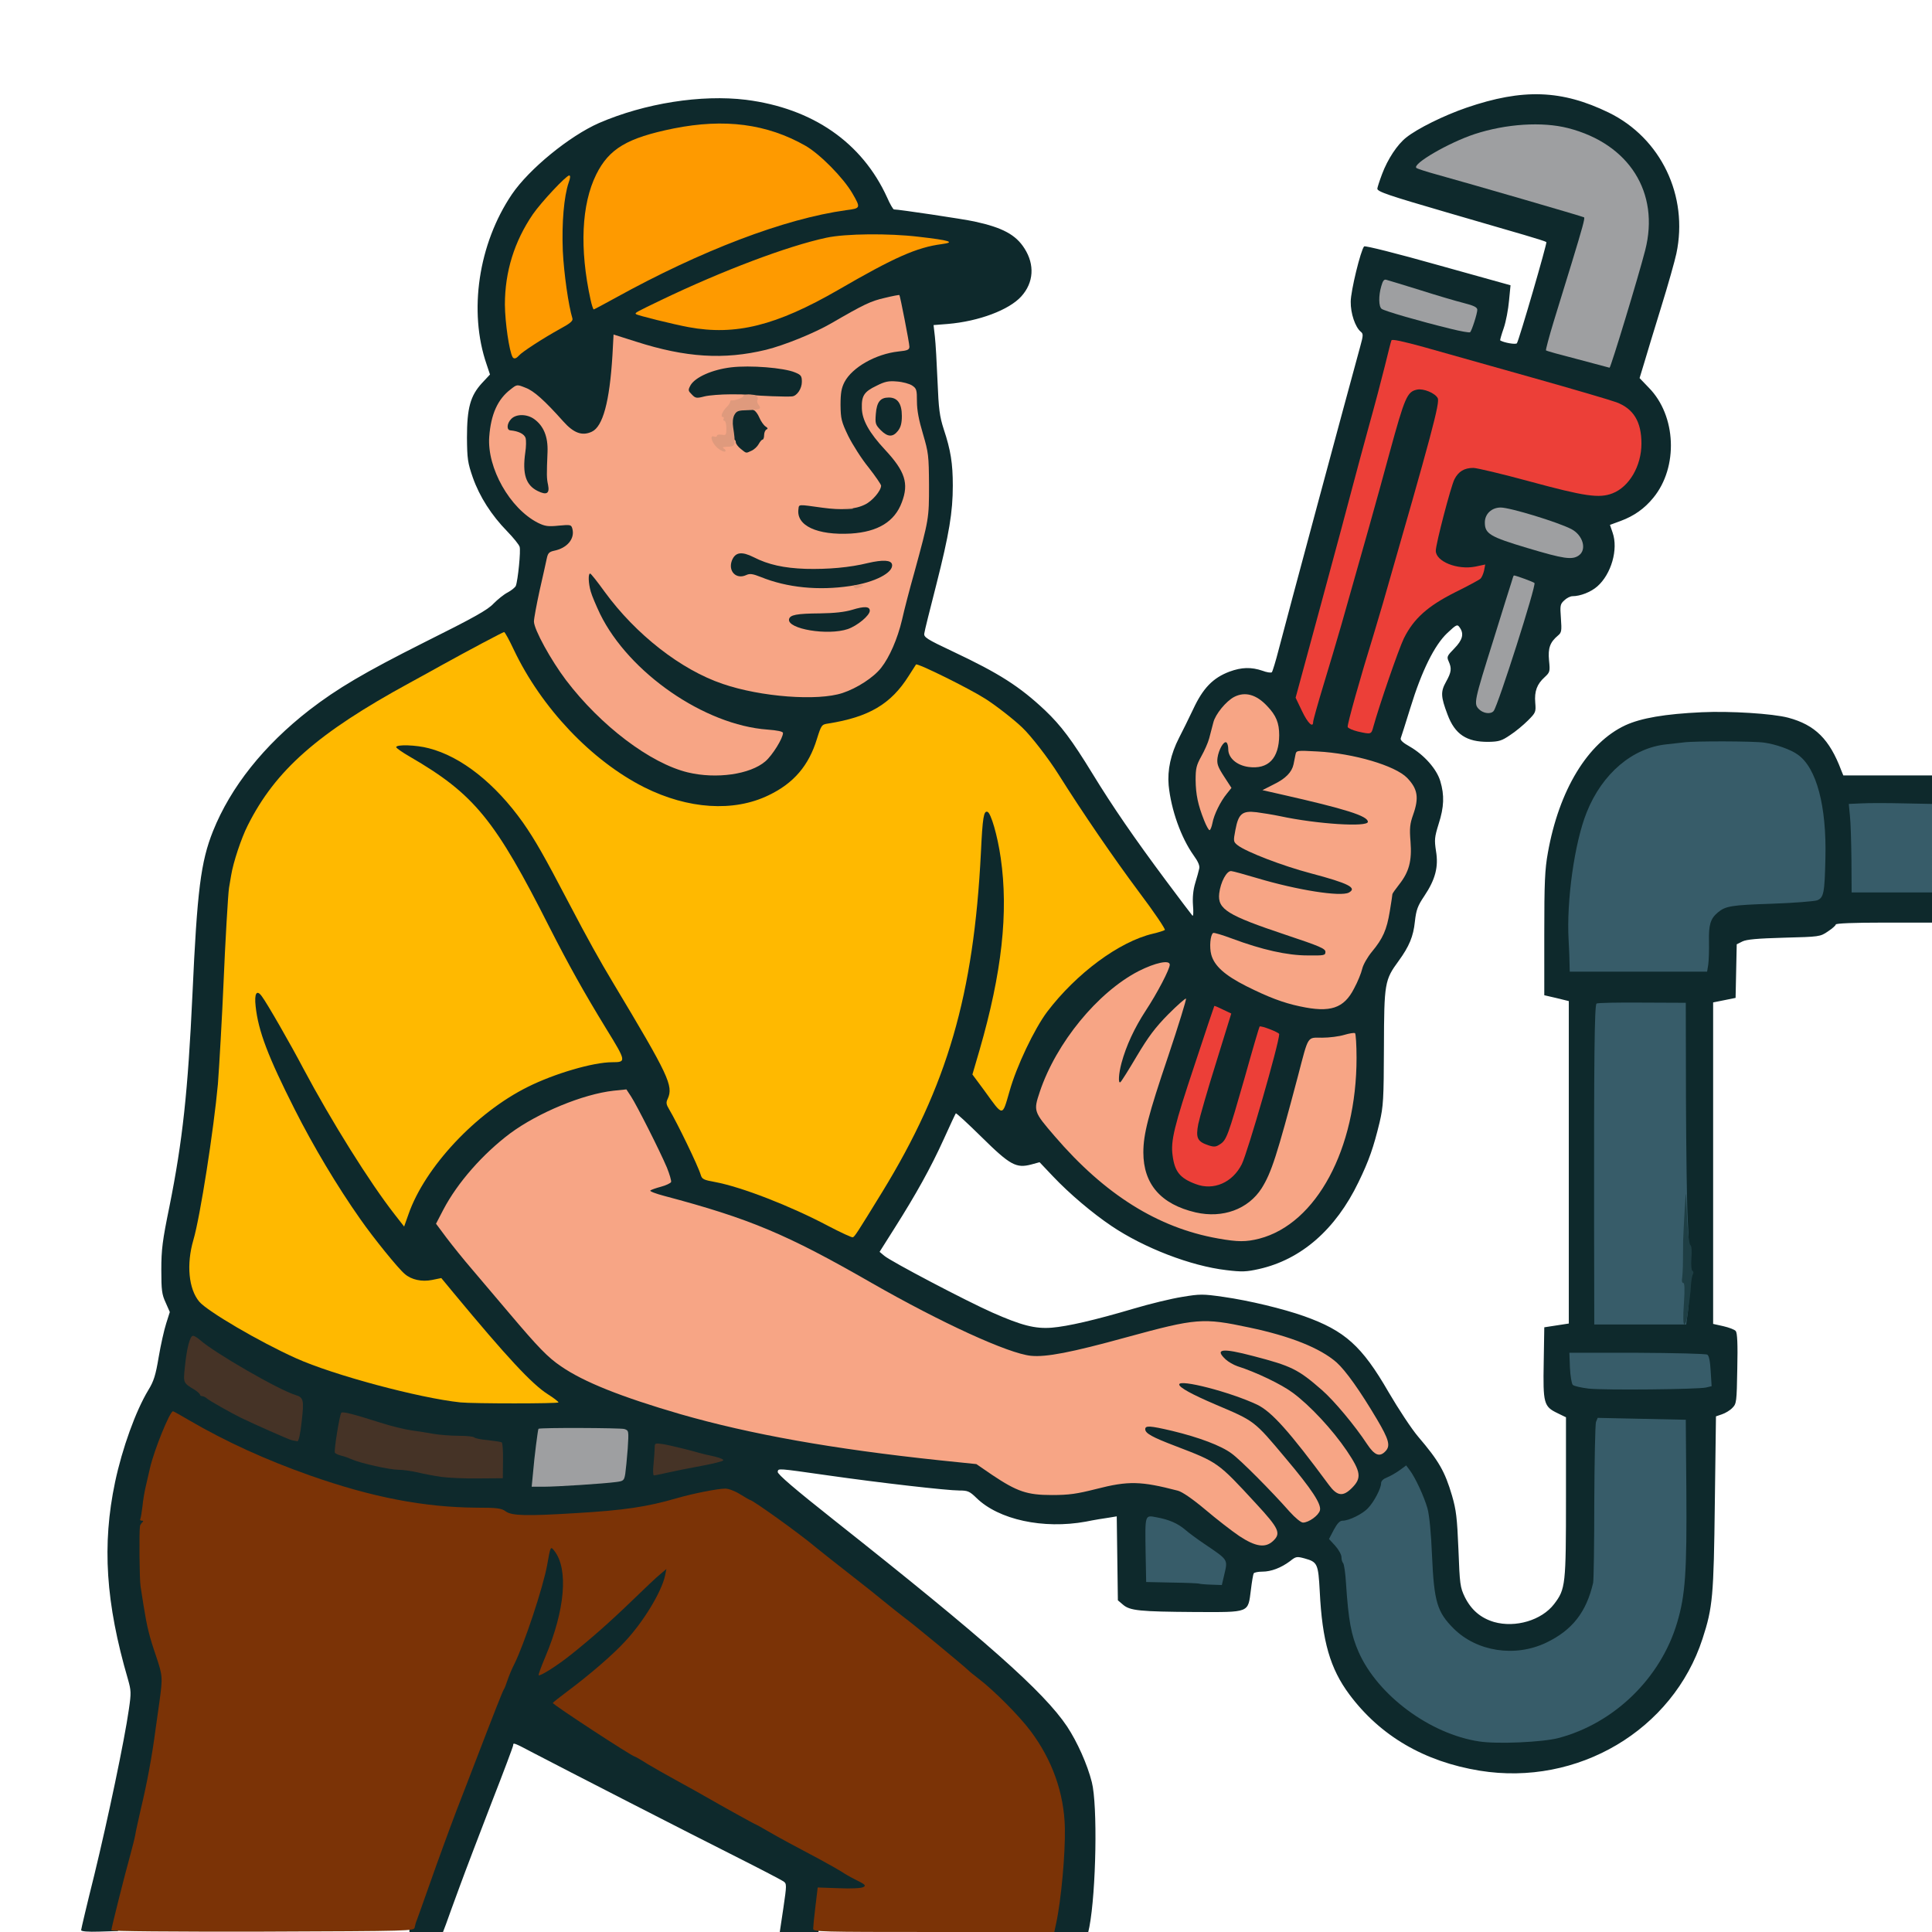
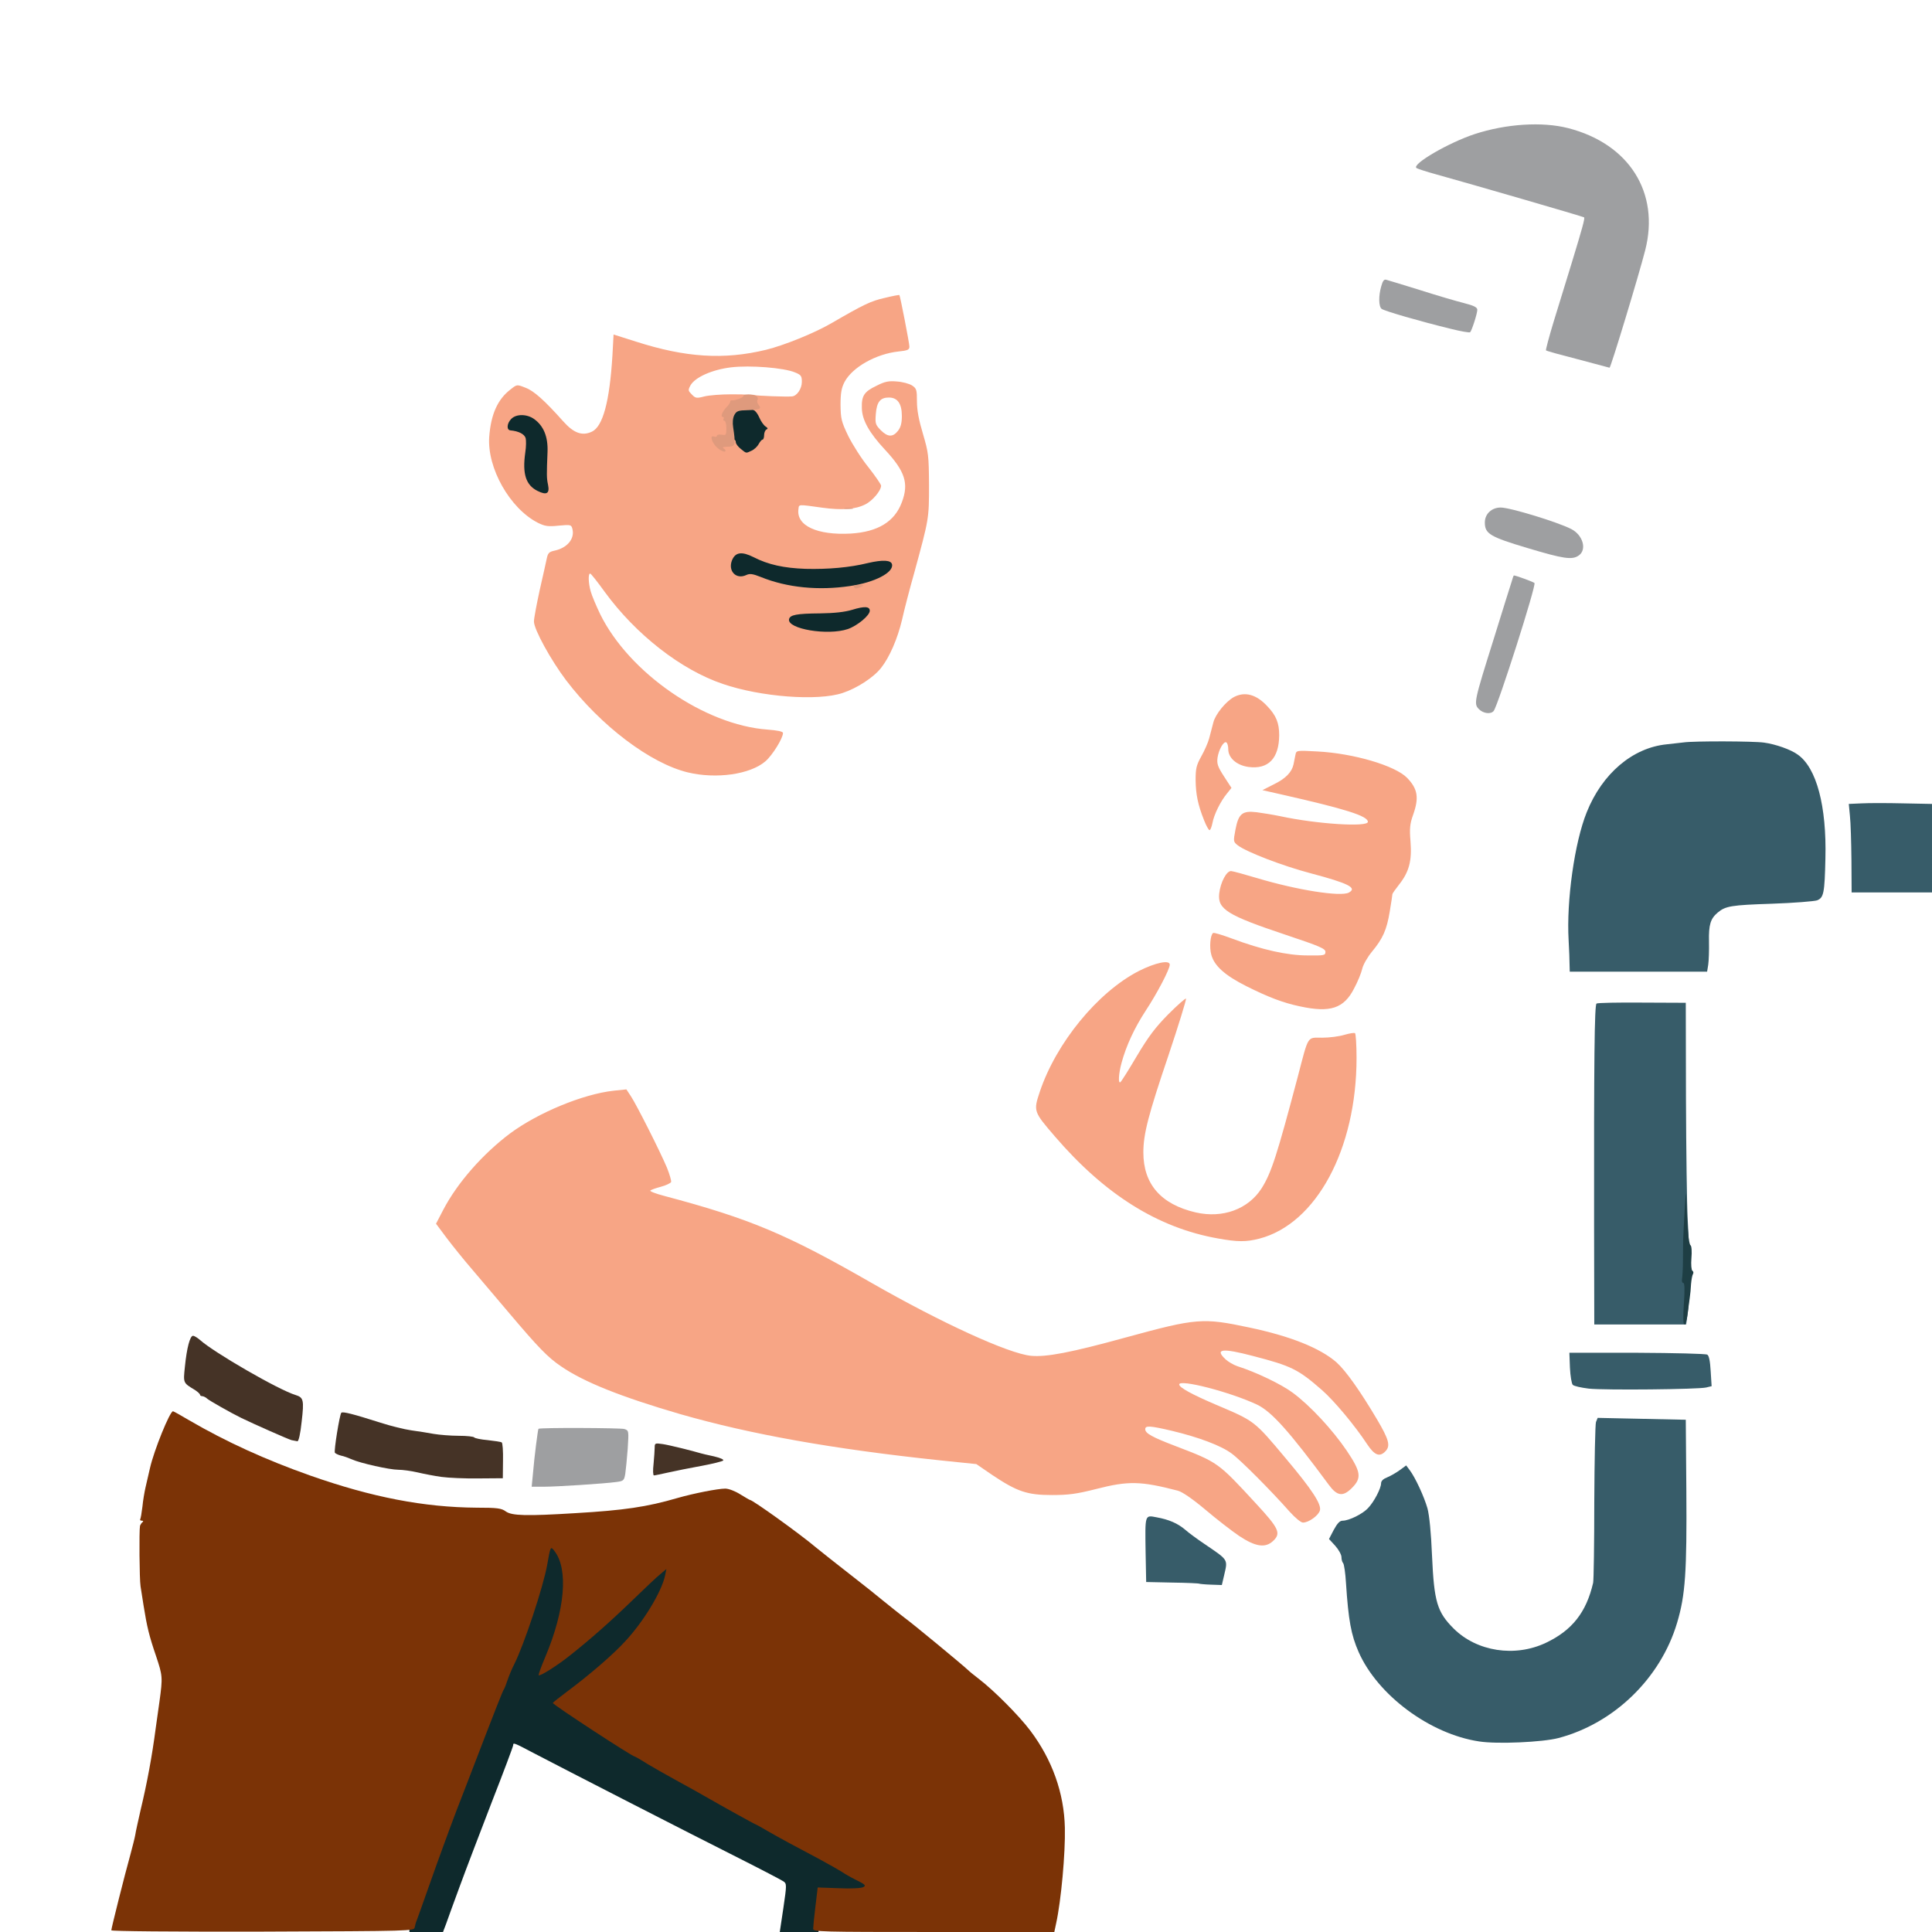
<svg xmlns="http://www.w3.org/2000/svg" version="1.0" viewBox="0 0 1024 1024">
  <g fill="#0e292c">
-     <path d="M43 1023c0-.5 3.1-13.7 7-29.3 7.2-29.6 16-71.4 18.3-87.7 1.3-8.8 1.2-10-.5-16C56 849.6 54 818.7 61 785.5c3.8-17.9 10.9-37.6 17.6-48.7 2.9-4.7 3.9-7.9 5.5-17.5 1.1-6.5 2.9-14.5 4-17.9l1.9-6-2.2-5c-2-4.3-2.3-6.5-2.3-17.4 0-10.7.6-15.5 4.3-33.5 7-34.9 9.8-61 12.2-112.5 2.5-55.1 4.4-70.2 10.9-86.5 9.4-23.4 26.9-45.4 51.1-64.2 14.8-11.4 29-19.8 60.6-35.7 26.5-13.2 34-17.4 37-20.7 2.2-2.2 5.5-4.9 7.5-5.9 2-1.1 3.9-2.6 4.3-3.5 1.1-2.9 2.7-18.7 2-20.7-.3-1.1-3.3-4.8-6.6-8.2-8.3-8.5-14.6-18.3-18.2-28.5-2.7-7.8-3-9.8-3.1-21.1 0-15.8 1.8-22.2 7.9-28.9l4.3-4.6-1.8-5.4c-9.7-28.1-4.3-63.9 13.4-90.1 9.1-13.4 30.5-30.9 46.2-37.8 24.3-10.5 54.2-15.2 77.9-12.3 35.3 4.5 61.5 22.6 74.8 51.8 1.5 3.5 3.2 6.3 3.6 6.3 2.6 0 36.8 5.1 42.7 6.4 14.8 3.2 21.9 7 26.5 14.3 5.5 8.6 4.9 18.1-1.7 25.4-6.5 7.2-22.5 13.2-38.9 14.6l-7.6.6.7 6.1c.4 3.4 1 14 1.4 23.6.6 14.9 1.1 18.7 3.3 25.5 3.7 11.1 4.8 18.2 4.8 29.9 0 14-1.9 25.5-8.8 52.7-3.3 12.9-6.2 24.4-6.3 25.6-.4 2 1.3 3.1 15.1 9.6 24.6 11.6 35.4 18.5 48.9 31.2 8.5 8.1 14.2 15.7 25.1 33.5 10.7 17.5 22.2 34.2 38.8 56.5 7.4 9.9 13.8 18.4 14.2 18.8.5.5.6-2 .3-5.5-.3-4.1.1-8.2 1.2-11.8.9-3 1.9-6.5 2.1-7.6.4-1.5-.6-3.8-3-7.1-6.6-9.3-11.9-24-13.2-37.1-.7-8.1 1.1-16.5 5.5-25.1 1.6-3.1 5-9.9 7.5-15.2 5.2-11.2 10.5-16.6 19.2-19.9 6.5-2.4 11.6-2.5 17.5-.5 2.3.9 4.6 1.2 5 .8.4-.5 2.1-6 3.7-12.3 3.6-14 36.5-136.2 43.1-160.2 1.7-6.1 1.7-6.9.3-8-2.9-2.4-5.4-9.7-5.3-15.9 0-5.7 5.3-27.3 7.1-29.3.5-.5 17.6 3.8 39.2 9.9l38.4 10.7-.8 8.2c-.4 4.5-1.6 11-2.8 14.5-1.2 3.4-2 6.3-1.9 6.5 1.8 1.2 8.4 2.4 8.9 1.5 1.2-1.9 16.1-53.1 15.6-53.6-.3-.3-5.6-2-11.8-3.8-6.2-1.8-24.6-7.2-40.9-11.9-30.9-9-36.9-11-36.9-12.6 0-.5 1.1-4 2.5-7.7 3-8 8.1-15.7 12.8-19.4 6-4.8 20-11.7 31.9-15.8 30-10.3 50.6-9.5 75.5 2.6 27.6 13.5 42.3 44.1 35.8 74.7-.8 3.8-4.4 16.6-8.1 28.5-3.7 11.9-7.7 25.2-9 29.6l-2.4 7.9 4.9 5.1c14.6 14.8 15.7 42.1 2.4 58.3-4.7 5.8-10.3 9.7-17.3 12.3l-5.7 2.1 1.4 4.1c3.1 8.8-.7 22-8.1 28.5-3.4 3-9 5.2-13.2 5.2-1.1 0-3.1 1-4.3 2.2-2.2 2-2.3 2.7-1.8 9.5.5 6.7.3 7.6-1.5 9.1-4.3 3.6-5.4 6.7-4.8 13.2.6 5.9.5 6.3-2.3 8.9-4.1 3.7-5.5 7.5-5 13.5.4 5 .3 5.3-3.9 9.5-2.4 2.4-6.6 5.9-9.4 7.7-4.4 3-5.9 3.5-11.5 3.6-11.6.1-17.8-4-21.7-14.5-3.6-9.5-3.7-12.1-.8-17.3 2.9-5.2 3.1-7.1 1.4-10.9-1.1-2.4-.8-2.9 3-6.8 4.4-4.5 5.3-7.8 2.8-11.2-1.2-1.7-1.6-1.6-6.5 3-6.8 6.4-13.6 20.1-19.6 39.7-2.5 8.1-4.8 15.3-5.1 16.1-.3 1 1.2 2.4 4.8 4.4 7.6 4.4 14.3 11.9 16.2 18.4 2.2 7.4 2 13.6-.9 22.6-2.2 7.1-2.3 8.4-1.4 14.4 1.4 8.3-.3 15-6.2 23.8-3.5 5.2-4.3 7.3-5 13.6-.8 7.8-3 13.1-8.6 20.8-7.4 10.1-7.7 11.6-7.8 45.7-.1 27.7-.3 31.3-2.3 39.9-3.2 13.2-5.6 20.2-11.2 31.7-12.1 25.1-30.4 41-52.7 46-6.7 1.5-9.1 1.6-17.3.6-18.9-2.2-43.7-11.8-60.9-23.4-10.1-6.8-22.3-17.1-31-26.3L551 616l-4.4 1.2c-8 2.1-11.2.4-26.3-14.5-7.3-7.2-13.5-12.9-13.7-12.6-.2.2-3.1 6.4-6.4 13.7-6.9 15.2-14.7 29.2-26.1 47.2l-7.9 12.5 2.5 2.1c3.5 3 43.7 24.1 57.3 30.1 15.4 6.8 22.6 8.7 31.5 8 8.4-.7 22.8-4 43.4-10.1 8.4-2.5 19.9-5.3 25.6-6.2 9.6-1.6 11-1.6 22.1 0 13.4 1.9 31.6 6.3 42.6 10.2 21.6 7.7 30.6 15.7 44.8 40.3 5.2 8.9 12.2 19.5 15.6 23.5 11 12.9 14.2 18.4 18 31.3 2.2 7.6 2.7 11.6 3.4 28.5.7 18.6.9 20.1 3.4 25.3 3.4 6.8 8.4 11.1 15.5 13.2 11.3 3.2 25.2-.9 31.8-9.5 6.1-8 6.3-10 6.3-56.8v-42.2l-4.5-2.2c-7.3-3.5-7.7-5.2-7.3-26.9l.3-18.6 6.5-1 6.5-1V530.6L825 529l-6.5-1.5V495c0-27.2.3-34.2 1.9-43 5.9-33.2 21.1-58.3 41.1-67.6 8.3-3.8 20.9-6 40.5-6.9 14.9-.7 37.5.7 45.8 2.9 14.2 3.8 21.9 11.4 28.1 27.9l1.1 2.7h47v18h-40.3l.6 13.7c.4 7.5.7 16.7.7 20.5v6.8h39v19h-25.5c-16.1 0-25.5.4-25.5 1 0 .5-1.9 2.2-4.2 3.7-4.1 2.8-4.5 2.8-23.2 3.3-14.1.4-19.9.9-22.1 2l-3 1.5-.3 14.2-.3 14.2-5.9 1.2-6 1.2v170.4l5.4 1.2c3 .7 6 1.8 6.6 2.6.8 1 1.1 6.9.8 19.9-.3 17.7-.4 18.6-2.6 20.8-1.2 1.3-3.7 2.8-5.5 3.4l-3.2 1.1-.6 45.9c-.6 49.5-1.1 55.3-6.5 71.9-15.7 48.5-66.2 78.4-118.1 70-29.4-4.8-52.7-18.4-69.1-40.4-10.2-13.7-14.4-28.2-15.7-54.6-.8-14.7-1.2-15.6-8-17.5-4.1-1.1-4.6-1.1-7.7 1.4-4.8 3.6-10.1 5.6-14.7 5.6-2.2 0-4.2.4-4.6.9-.3.5-1 4.5-1.5 8.8-1.6 12.3-.3 11.8-29.6 11.7-29.4-.2-34.5-.7-38.2-3.9l-2.7-2.3-.3-22.2-.3-22.3-4.2.7c-2.3.3-7.8 1.2-12.2 2.1-22.5 4.1-46.2-1-58-12.6-3.6-3.5-4.6-3.9-9-3.9-6.5 0-42.4-4.1-69.6-8-27.5-3.9-26.3-3.8-26.7-1.9-.2 1.2 8.9 9 30 25.7 80.1 63.4 111 90.8 123.4 109.3 5.4 8.2 10.7 20 13.1 29.5 3.1 12.1 2.3 57.8-1.3 76.7l-.6 2.7h-21.1l.7-4.2c7-44.9 6.2-63.5-3.4-83.5-6.7-13.9-22.3-32.1-37-43.3-2.5-1.9-5.2-4.1-6-4.9-2.6-2.5-29.3-24.6-33.5-27.6-2.2-1.7-7-5.5-10.7-8.5-3.6-3-11-8.9-16.3-13-9.9-7.7-16.4-12.9-20-15.8-2.4-2.1-12-9.3-19.5-14.9-5.1-3.8-13.2-9.2-15.5-10.3-.5-.3-3.1-1.7-5.6-3.3l-4.6-2.7-9.4 2c-5.2 1.1-12.8 2.9-16.9 4-18.1 4.9-48.3 8-78.9 8-9.8 0-11.7-.3-14.2-2.1-1.6-1.1-3.3-1.8-3.7-1.5-1.9 1.1-36.5-1.5-49.4-3.8-36.2-6.5-81.7-23.3-111.8-41.3-3-1.8-6-3.3-6.5-3.3-.6 0-1.7 1.5-2.5 3.3-4.3 9.7-7.1 17.4-8.4 23.5-.8 3.7-2 8.6-2.5 10.9-2.5 10.1-3.3 44.8-1.3 55.8 2.6 13.7 3.4 17.1 6.9 27.4 3.4 9.8 3.5 10.8 2.9 19.1-1.3 17.1-5.8 45.7-10.2 64.5-1.4 6-2.9 13-3.4 15.5-.4 2.5-1.8 8.1-3 12.5-1.3 4.4-3.9 14.5-5.9 22.5l-3.6 14.5-9.8.3c-6.1.2-9.7-.1-9.7-.8zm780-104.8c29.4-7.7 54.2-31.8 62.9-61.1 4.3-14.5 5.2-27.1 4.9-67.1l-.3-34.5-20.7-.3c-11.5-.1-20.9-.1-21 0-.1.2-.4 20.3-.8 44.8-.6 41.7-.8 44.8-2.7 49.6-4.6 11.5-11.5 18.7-23.1 24.2-6.7 3.2-8.5 3.6-17.9 4-16.9.8-27.8-2.7-36.8-11.6-8.8-8.8-10.4-14.1-11.5-38.7-.5-12.1-1.4-21.2-2.4-25-1.6-5.7-7.2-18.1-8.6-19-.4-.2-2.8.6-5.3 1.7-3.1 1.5-4.7 2.8-4.7 4 0 2.7-3.7 9.8-6.9 13.1-2.9 3.1-10.1 6.7-13.6 6.7-1.6 0-2.6.9-3.5 3-1.1 2.6-.9 3.2.9 5.6 1.2 1.5 2.1 3.6 2.1 4.8 0 1.2.4 2.6.9 3.1.5.6 1.4 7.7 2 15.9 1.2 15.7 2.7 23.1 6.2 31.2 10.1 22.9 37.8 43.5 63.9 47.4 8.7 1.4 27.6.4 36-1.8zm-177.6-84.8c.9-4.4.4-5-9.3-11.6-4.2-2.8-9.3-6.6-11.4-8.3-3.5-3-12.4-6.8-13.8-5.9-.4.2-.7 6.5-.6 13.9V835l5.6.1c4.8.1 21.9 1.2 27.2 1.7 1.2.1 1.9-.9 2.3-3.4zm26-19.3c1.3-1.4 1.5-2.4.9-3.6-.5-.9-7.3-8.3-15.1-16.4-15.5-16.3-16.1-16.7-37-24.6-15.4-5.9-16.2-6.5-16.2-12V753h5c11.5 0 38.6 8.3 46.8 14.4 5.1 3.7 24.4 23.2 30.6 30.9 2.1 2.6 4.2 4.7 4.6 4.7.4 0 1.8-.8 3.1-1.9l2.3-1.8-4.8-6.8c-5.2-7.2-19.2-24.2-26-31.3-4.5-4.8-8.5-7.1-24.4-13.8-5.9-2.5-12.6-5.7-14.9-7-4-2.3-4.3-2.8-4.3-6.6v-4.1l8.8.6c14.2.9 38.8 9.7 46.4 16.5 4.4 3.9 20.3 23.6 27.4 33.7 2.5 3.5 5 6.8 5.6 7.1.6.4 2.4-.7 4-2.5 3.3-3.7 3.4-3.5-5.1-15.6-7-10.1-18.5-22.1-27-28.4-5.9-4.4-19.6-10.9-29.3-14-5.8-1.9-8.8-5.3-8.8-10 0-3.8.2-4 3.7-4.7 4.3-.8 25.1 4 36.3 8.3 13.3 5.2 27.8 18.8 42 39.3 7 10.2 7.6 6.8.9-4.6-9-15.2-16.6-25.9-21.5-30.3-8.7-7.6-24.6-14-46.2-18.5-23-4.7-22.6-4.8-59.3 5.3-44.5 12.1-53.8 12.7-73.9 4.6-16.6-6.6-44.5-20.6-67-33.5-45.1-25.9-64.6-34.1-109.8-46.1l-8.3-2.1.3-3.6c.3-3.3.6-3.6 5.5-5l5.1-1.4-2.5-5.7c-3.8-8.5-14.1-29-17.1-33.9-2.6-4.2-2.9-4.3-6.7-3.8-14.4 1.9-38.4 12.2-52.1 22.3-13.7 10.2-27.7 25.9-34.4 38.6l-3.1 5.7 2.3 3.3c4.4 6.2 43.4 52.3 51.2 60.5 12.7 13.4 32.5 22.6 74.1 34.7 37.2 10.7 80.8 18.5 137.6 24.5l19.4 2 8.3 5.7c17.4 11.7 26.6 13.2 49.2 7.5 18-4.6 29.1-4.4 49.3.9 2.3.6 7.7 4.3 14.5 10 11.3 9.5 24.5 18.9 26.6 18.9.7 0 2.1-.9 3-1.9zM317.9 783c5.1-.5 9.5-1 9.7-1.2.8-.9 2.7-19.9 2-20.5-1.2-1.2-12.2-1.8-27.3-1.5l-14.1.3-.7 4.7c-.3 2.6-1 8.2-1.4 12.6l-.7 7.8 11.5-.7c6.4-.4 15.8-1 21-1.5zm-54.6-6.2c1-7.2 0-9.5-4.2-10.2-2-.3-5-.6-6.8-.6-1.7 0-3.5-.4-3.8-1-.3-.5-3.9-1-7.8-1-13.7 0-39.2-5-51.5-10-4.3-1.8-5.9-1.2-6.5 2.3-2 11.9-2.1 11.4 1 12.2 1.5.3 4.2 1.3 5.8 2 4.4 2 20 5.5 24.6 5.5 2.2 0 6.8.6 10.2 1.4 9.6 2.3 18.3 3.3 28.8 3.5l9.6.1.6-4.2zm94.7-.8c1.4 0 4.3-.5 6.4-1.1 2.9-.8 3.6-1.3 2.5-1.9-1.4-.8-14.1-4-15.9-4-.4 0-1 2-1.1 4.4l-.4 4.3 3-.8c1.6-.5 4.1-.9 5.5-.9zm-201.1-27.8c.1-4.2 0-4.3-4.6-6.3-13.4-5.7-45.9-24.4-47.1-27.1-.9-2-2.1-.3-3.1 4.2-1.9 8.7-1.5 10.6 2.7 13.7 2 1.5 3.8 3.1 4 3.6.2.4.9.7 1.5.7s1.8.6 2.6 1.4c.9.7 4.8 3 8.6 5.1 3.9 2.1 7.7 4.2 8.5 4.6.8.5 6.9 3.3 13.5 6.3l12 5.4.7-3.6c.4-2.1.7-5.6.7-8zm117.7-17.4c-8.6-8.7-24.8-27.3-38.7-44.4l-3.4-4.2-8.1-.3c-10-.5-12.2-1.9-21.8-13.6-17.1-20.7-34.7-48.3-49.2-76.8-16-31.7-20.4-44.2-20.7-58.9l-.2-9.1 4-.3c3.2-.2 4.3.3 5.6 2 2.5 3.6 16 27.2 22.1 38.8 13.2 25.1 36.5 62.5 46.2 74.3l2.3 2.8 4.6-9.3c11.7-23.4 35.3-46.7 59.4-58.7 14.1-7 34.8-13.1 44.5-13.1 2.1 0 3.8-.2 3.8-.5s-3.6-6.4-8.1-13.6c-10.5-17.2-19-32.3-28.5-51.1-29-57.4-40-70.9-74.1-90.7-7.1-4.1-7.3-4.3-7.3-8.1v-4h8.6c4.7 0 11.3.7 14.7 1.6 17.2 4.4 35.2 18.7 49.9 39.4 6.4 9.2 11 17.2 24.5 43 9.8 18.7 16.2 30.2 23.3 42 13.3 22.2 23 39 26.4 45.9 3.3 6.5 3.7 8.1 3.5 14-.2 6 .2 7.3 4.2 15.1 2.4 4.7 4.6 9 4.8 9.5.2.6 1.8 4.2 3.6 8 1.8 3.9 3.6 8 3.9 9.2.7 2.3 1.5 2.7 7.6 3.8 13.4 2.5 40.1 12.7 57.8 22.1 5.7 3.1 10.5 5.4 10.7 5.2 1.1-1.1 8.8-13.2 15-23.3 18.5-30.7 30.8-59 38.9-89.6 7.4-28.1 10.6-50.9 12.5-88.9.5-10.2 1.2-19.3 1.6-20.3.6-1.4 1.7-1.7 4.9-1.5l4.1.3 2.1 6.5c5.3 15.9 7 48.9 3.9 74-1.7 13.6-5.6 31.7-10.4 48.4-1.7 5.9-3.1 11-3.1 11.4 0 .4 2.2 3.9 5 7.7 3.1 4.3 5.1 6.3 5.4 5.4.3-.8 1.7-5.4 3.1-10.3 3.1-10.3 12.6-29.4 18.7-37.4 14.4-19.1 33.6-34 51.8-40.1l7.8-2.6-12.8-17c-11.9-15.9-28.4-40.1-41-60.1-14.8-23.7-28.6-35.8-57.5-50.2-11.8-5.9-13-6.3-14-4.7-.5 1-3 4.5-5.4 7.8-8.6 11.5-19.4 17.1-39.2 20.2-3.4.5-3.6.8-5.9 8.1-5.9 19.4-20 31.1-42 35-35.4 6.2-74.1-12.5-104.7-50.6-7.8-9.8-14.4-20-19.4-30.3-2.2-4.5-4.5-8.1-5.2-7.9-1 .3-15.8 8.3-29.7 16-2.5 1.4-9.2 5.1-15 8.2-41.4 22.5-63.2 39.8-77.3 61.3-15.4 23.4-18.7 37-20.7 85.7-2.1 53.5-3.3 67.7-8.1 102.5-2.2 16-6.5 39.6-7.9 43.9-.6 1.6-1.5 5.7-2 9.1-1.2 7.4.5 14.6 4.6 19.4 4.3 5.1 32 21.3 51.3 30 16.3 7.3 47.7 16.4 72.6 21 14.5 2.7 15.2 2.8 35.1 2.9l17.2.2-10.2-10.2zm626.7 1.6c2.8-.7 2.8-.8 2.2-5.8-.4-2.8-.9-5.3-1.2-5.6-.3-.3-15.6-.6-34-.8l-33.6-.3.5 5.1c.3 2.8 1 5.6 1.6 6.2.6.6 5.1 1.4 9.9 1.9 9.5.8 50 .3 54.6-.7zm-9.9-37.6c1.5-10.5 1.8-26.7.6-35.3-.8-6.1-1.3-27-1.5-64.5-.2-30.5-.3-56.7-.4-58.2l-.1-2.8h-9.7c-5.4 0-14.9.3-21 .7l-11.3.6v81.9l.1 81.8h42.6l.7-4.2zm-222.9-42.5c26.9-9.5 47.5-49 47.5-91.3v-9.2l-3.1.6c-1.7.3-6 .6-9.5.6-7.7 0-6.7-1.6-12.5 20.5-11.1 41.9-14 51-19.2 59.3-5.5 8.6-13.9 13-26.2 13.9-19.5 1.3-36.8-7.9-40.9-21.8-2-6.8-2.1-20.7 0-30.7.8-4.2 4.8-17.6 8.9-29.7 4.1-12.1 7.2-22.1 7-22.3-.8-.8-8.3 9.6-15.4 21.4-7.5 12.5-7.9 12.9-11.4 13.2l-3.7.3v-5.8c0-10.8 5.2-24.8 14.1-38.4 3.3-4.9 7-11.1 8.4-13.8 2.4-4.9 2.4-4.9.3-4.3-3.5.9-13.3 6.7-19.6 11.5-17.4 13.5-33.4 36.5-39.8 57.4l-1.2 4.1 9.9 11.5c26.5 30.8 54.6 48.4 86.4 54.1 8.4 1.5 13.4 1.3 20-1.1zm-20-30.2c5.5-3.7 8.5-10.2 14.4-31.1 11-38.9 11.8-43.3 7.9-41.7-.7.2-3.7 9.1-6.7 19.8-11.6 41.7-12 42.5-21.9 41.7-6.4-.6-10.6-3.3-11.1-7.4-.6-5.2 2.1-16.6 9.5-40.4 4-12.9 7.1-23.6 6.8-23.9-.2-.3-.8 0-1.3.5-1.5 1.4-19.8 57.2-21 63.5-1.6 9.2 1 16.3 7.2 19.5 7.4 3.9 9.9 3.8 16.2-.5zm59.9-93.1c3.6-2.2 8.8-11.3 10.6-18.5.5-2.2 2.8-6.2 5.1-9 5.9-7.1 7.9-11.7 9.5-21.4.8-4.7 1.4-8.9 1.4-9.2 0-.3 1.6-2.6 3.5-5 5.3-6.8 6.4-11.2 5.8-22.1-.4-7.6-.1-10.3 1.5-14.7 1.5-4.1 1.8-6.1 1-8-1.6-4.3-6.8-8.9-13.2-11.5-8.4-3.6-25.5-7.5-35.3-8.3l-8.2-.6-.6 2.9c-.3 1.6-.9 4-1.1 5.3-.3 1.4-2.1 3.9-3.9 5.7l-3.4 3.2 11.7 2.7c17.6 4 25.7 6.3 30.7 8.6 4.3 2 4.5 2.3 4.5 6.5v4.4h-12.2c-12.6 0-27.7-1.7-40.6-4.4-13.3-2.9-15.9-2.1-16.9 5.1-.4 3.1-.1 4 1.7 5.1 6.5 3.9 22.4 9.9 37 13.8 20 5.5 22.4 6.7 22.8 11.6.5 5.4-1.8 6.2-14.2 5.5-11.5-.7-25.1-3.2-41-7.7-12.1-3.4-12.4-3.4-14.5 2.9-1 3.1-.9 3.7 1.1 5.9 3.8 4 11.3 7.3 33.3 14.7l21 7v10l-10 .3c-11.6.3-23.9-1.9-39.9-7.4-5.5-1.9-10.2-3.4-10.3-3.4-1.1 0 .1 5.9 1.8 8.6 4.6 7.5 27.1 18.9 44.9 22.9 7.7 1.7 11.9 1.3 16.4-1.5zm193.7-18.7c.1-1 .2-6.5.3-12.3.2-10.9 1.1-14 5-17.3 4.1-3.5 7.3-4 28.6-4.7 11.8-.4 22.7-1.3 24.2-1.8 3.5-1.4 4-4.1 4-22.5 0-21.7-3.4-36.4-10.5-45.3-3.5-4.3-11.7-8.1-20.8-9.5-8.4-1.3-42.3-.6-50.4 1.1-11.7 2.4-23 10.2-31 21.5-11.5 16.1-18.5 49.5-16.8 80.8l.6 11.7h33.4c31 0 33.3-.1 33.4-1.7zm-256.3-90.6c1.5-1.7 1.4-2.2-1.1-6.7-1.6-2.8-2.7-6.4-2.7-8.6l-.1-3.9-2.4 4c-2.8 4.4-3.3 11-1.4 18 1.8 7.2 1.9 7.3 4.1 3 1.1-2.2 2.8-4.8 3.6-5.8zm-254-13.6c3.3-1 7.4-2.9 9.2-4.1 3-2.1 9-9.5 9-11 0-.4-3.3-1-7.3-1.3-20.7-1.8-46.2-14.3-65.5-32.3-9.9-9.2-16.9-18.3-22.1-28.9-4.8-9.9-6.1-14.4-6.1-21.7V301h3.8c3.5.1 4 .5 10.7 9.7 16.5 22.6 40.4 41.3 62.6 48.8 19.4 6.6 45.1 8.8 57.5 4.8 7.5-2.5 16.4-8.2 20.4-13.3 4.5-5.7 8.7-15.4 11.1-25.5 1.1-5 4-16.2 6.5-25 7.5-27.5 7.8-28.9 7.7-43.5 0-11.9-.3-14.6-2.8-22.5-1.6-5.2-3.1-12.6-3.4-17.5l-.6-8.5-3.7-1.8c-2.7-1.4-4.7-1.6-7-1.1l-3.3.8 4.5.8c6.7 1.1 8 3.3 8 13.3 0 9.8-2 13.5-7.3 13.5h-3.1l4.1 4.3c5.6 5.8 7.4 9.8 8 18.1.9 12.8-4.3 21.9-15.6 26.9-5.6 2.5-24.9 3.6-33.1 1.8-11.6-2.5-14.4-5.5-13.8-15.2l.3-5.4 4.5.1c2.5 0 8.6.6 13.6 1.3 8.2 1.2 9.7 1.1 14.3-.4 6.4-2.1 10.9-6.9 8.8-9.4-7.1-8.2-11.6-14.8-15-21.8-3.4-7.2-4-9.5-4.5-17.3-.3-5.9 0-10.6.9-13.7 2.5-9.2 14.4-17.5 28.2-19.7 7.7-1.2 7.5-.7 5.2-11.8-2.5-11.6-2.1-11.1-6.9-10.4-4 .7-9.6 3.5-26 12.9-12.6 7.4-34.9 15.4-43.5 15.8-1.4.1 2.7.7 9.1 1.5 6.4.7 13.3 2 15.2 2.8 3.6 1.5 3.6 1.6 3.6 7.5 0 7.4-.5 8.8-4.1 10.7-2.5 1.2-5.4 1.3-21.9.2-14.5-.9-20.2-.9-24.1 0-11.6 2.7-15.9.9-15.9-6.6 0-3.6.5-4.9 3.1-7.2 1.6-1.6 5.3-3.8 8.1-4.8l5.2-1.9-8-.7c-11.5-1-22.6-3.2-33.1-6.4l-9.1-2.9-.7 10.1c-1.5 23.4-5.1 36.7-10.5 39.3-3.3 1.7-11.3 1.6-15.4-.1-1.8-.8-5.1-3.6-7.2-6.2-5.7-7.1-12.8-14-16.3-15.8-2.9-1.6-3.1-1.5-6.5 1.4-4.1 3.7-7 9.6-8.6 17.8-1.2 5.7-1.1 6.7 1.3 14.4 4.1 13.1 12.4 24.3 22.1 29.8 4.5 2.6 5.5 2.8 12.2 2.3l7.3-.6.7 3.7c1.5 8.3-1.8 14.7-8.4 16.2-1.5.3-3.2.7-3.9.9-.7.2-1.5 2.1-1.8 4.2-.3 2.1-1.9 9.6-3.5 16.7l-3 12.9 5.1 9.6c9.8 18.6 26 37.1 44.4 50.9 20.9 15.7 40.3 21.3 56.3 16.3zm277.4-4.2c2.4-1.3 5.7-8.3 5.8-12.2 0-5.3-6.2-14.1-12.2-17.3-2.4-1.3-3.2-1.3-5.6 0-5.7 2.9-12.1 12.2-12.2 17.6 0 .3 1.9.5 4.2.5 4.2 0 4.3.1 4.9 3.9 1.1 7 8.8 10.8 15.1 7.5zm61.2-36.9c7.6-23.7 9.7-28.7 14.2-35.6 4.9-7.3 11.9-12.6 25.3-19.3l11.5-5.6-7-.7c-12.6-1.1-16.4-3.9-16.4-11.9 0-5.9 7.2-35.6 9.9-40.9 4.3-8.4 11.2-8.2 46 1.2 14.6 3.9 28.1 7.3 29.9 7.6 8.2 1.1 18.3-6.8 21.5-16.9 2.8-8.6 1.7-15.5-3.4-21.4-3.5-3.9-7.7-5.7-27.9-11.3-8-2.3-32.2-9.1-53.9-15.2-21.6-6.1-39.5-11-39.6-10.8-.2.2-1.8 5.9-3.5 12.8s-5.5 21.3-8.5 32c-2.9 10.7-6.7 24.9-8.5 31.5-1.7 6.6-9 33.7-16.2 60.3-11.8 43.5-13 48.5-11.8 50.8.8 1.3 1.7 2.1 2.1 1.7 1.5-1.7 23.1-76.3 39.4-136.3 8.5-31.3 9.3-32.8 16.3-33.7 9.1-1.2 16.2 2.7 16.2 8.8 0 6-20.9 80.8-44.6 159.7-1.9 6.2-3.4 11.5-3.4 11.7 0 .4 4.1 1.3 5.3 1.1.5-.1 3.7-8.9 7.1-19.6zm62.6-2.5c2.1-6.1 6.7-20 10.2-31 5.5-17.2 6.2-20.1 4.9-20.7-2.8-1.2-3.9-.8-4.4 1.5-.2 1.2-4.3 14.5-9.1 29.6-8.5 27.2-9.3 30.1-7.9 31.5 1.6 1.5 2.7-.5 6.3-10.9zm40.8-71.1c1.8-1.2 2-1.9 1.2-3.5-2.1-3.9-10.1-7.4-29.4-13-10.1-2.9-11.7-2.8-14.6.6-1.1 1.4-1 2 1.2 4.1 1.8 1.9 7.2 4 20.4 7.9 9.8 3 18.1 5.4 18.4 5.4.3.1 1.6-.6 2.8-1.5zm-372.5-76.9c.4-2.7.3-3.5-.3-2.5-.5.8-1 2.8-1 4.4 0 3.9.6 3 1.3-1.9zM858.2 167c13.3-44.3 14.2-48.9 11.2-59.1-7.1-24.2-31.9-40.2-59.8-38.6-15 .8-36.5 7.7-47.9 15.3l-4.2 2.8 6 1.7c3.3 1 21.1 6.1 39.5 11.4 18.4 5.3 35 10.1 36.8 10.6 2.8.9 3.2 1.5 3.2 4.4 0 3.3-2.8 13.8-7.9 30-5.6 17.2-11.4 37.5-11 37.9.8.7 24.5 6.4 25.9 6.3 1-.2 3.5-7.2 8.2-22.7zm-577.5 12.2c3.2-2.1 8.6-5.4 12.1-7.3 3.4-1.8 6.2-4 6.2-4.9 0-.8-.8-5.1-1.7-9.5-1.3-6.1-1.7-13.5-1.7-30.7l-.1-22.8-3.2 3.8c-17.2 20-24.9 45.5-20.3 67.8 1.2 5.8 1.7 7.4 2.5 7.4.2 0 3-1.7 6.2-3.8zm111.9-8.7c15-2.6 27.4-7.6 48.6-19.8 20.1-11.6 34.5-19.1 39.1-20.2 13.6-3.4-23.6-4.7-39.7-1.4-9.3 1.9-25.3 6.8-36.8 11.3-22.9 9-56.8 23.9-56.8 25 0 .5 15 3.9 23.5 5.5 7.5 1.3 12.3 1.3 22.1-.4zM778 169c.7-1.7 1.1-3.2.9-3.4-.5-.4-38.4-11.6-41.5-12.3-1.7-.4-2.2.1-2.8 2.8-.4 2.1-.2 3.7.6 4.5 1.5 1.3 36 11.2 39.9 11.3.9.1 2.2-1.2 2.9-2.9zm-439.9-21.8c31-15.7 49-23.4 68.9-29.7 10.5-3.3 29.3-7.8 38.3-9.1l4.7-.6-2.2-4.2c-3.2-5.8-17.3-19.6-23.8-23.3-15.5-8.8-34.9-13.2-50.6-11.3-23.6 2.7-41.5 9.1-48.6 17.4-9.5 11-14.1 30.3-11.9 49.3 1.1 9.6 3.2 22.3 3.7 22.3.1 0 9.8-4.9 21.5-10.8z" />
    <path d="M424.7 336.9c-2.1-.5-5.1-1.6-6.8-2.4-2.8-1.5-3-2-2.7-6.3.4-5.7 1-6 16.3-6.1 8.1-.1 12.9-.7 18.2-2.2 4.8-1.5 8.3-1.9 10.7-1.5 3.5.7 3.6.8 3.6 5.3 0 3.9-.5 5-3.5 7.8-5 4.8-11.1 6.5-22.4 6.4-5.3-.1-11.3-.5-13.4-1zm-2.2-22.6c-5.5-.7-18-3.5-19.9-4.5-1-.6-5-1.1-8.8-1.1-5.6-.2-7.2-.6-8.4-2.1-2.6-3.7-1.4-13.6 2-15.8 2.2-1.5 11.1-.8 14.1 1 4.4 2.7 12 5 20.1 6.2 8.2 1.1 26.5-.2 35.7-2.6 3.2-.8 8.6-1.4 12-1.2l6.2.3.3 4.7c.4 5.4-1.5 7.8-8.7 11.1-8.1 3.6-31.1 5.7-44.6 4zm-140.2-50.8c-6.4-2.7-9.5-12-7.6-22.4.6-3.1.8-6.2.6-6.9-.3-.7-2.5-1.7-4.9-2.3l-4.4-1.1v-4.9c0-7.1 2.1-8.9 10.6-8.9 7.8 0 11.3 2 14.6 8.3 2 3.8 2.2 5.9 2.4 21.2.2 11.9-.1 17.2-.9 17.7-1.9 1.2-6.9.8-10.4-.7zm107.6-22.4c-4.5-3.5-6.5-21.3-2.9-25.6 1-1.2 3-1.5 8.9-1.3l7.6.3 2 3.9c1.1 2.2 2.6 4.1 3.3 4.4 1.4.4 1.6 8.2.2 8.2-.5 0-1 1.1-1 2.5s-.4 2.5-.8 2.5c-.5 0-1.4 1.1-2.1 2.4-2.5 4.7-10.8 6.2-15.2 2.7zM217 1020c0-2.2.4-4.8.9-5.8.5-.9 2.8-7.1 5.1-13.7s4.8-13.6 5.5-15.5c.7-1.9 2.5-6.9 4-11s4.4-12 6.5-17.5c2.1-5.5 6-15.4 8.5-22 12-31.3 15.9-41.1 16.5-42 .4-.5 1.3-2.8 2-5 .7-2.1 2.3-6 3.6-8.5 5.2-10.4 15.3-40.8 17.4-52.5 1.7-9.8 1.6-9.5 5.2-9.5 6.4.1 9.3 7.6 9.2 24 0 11.6-2.5 23.9-7 34.6-1.5 3.7-1.5 3.8.3 2.4 13.6-10.7 24.3-20.1 37.8-33.1 15-14.6 16.7-15.9 20.5-15.9h3.3l-.5 5.8c-1.5 15.6-19.2 39.2-43.7 58.2-4.6 3.6-9.3 7.2-10.3 8-1.8 1.5-1.3 1.9 9.4 9.1 11.7 7.9 27.5 17.9 28.2 17.9.2 0 3.3 1.7 6.7 3.9 3.5 2.1 10.9 6.3 16.4 9.3 5.5 3 11.8 6.5 14 7.8 8.7 5 26.7 15 27.1 15 .1 0 2.9 1.5 6.1 3.4 6.4 3.7 14.2 7.9 27.8 15.1 5 2.7 10.1 5.6 11.5 6.5 1.4 1 4.9 2.9 7.8 4.4 4.7 2.4 5.2 2.9 5.2 6 0 2.2-.6 3.6-1.6 4-.9.3-6.7.6-13 .6H436v2.5c0 1.3-.5 5.8-1.1 10l-1.1 7.5h-20.5l1.9-12.7c1.8-12.2 1.8-12.9.1-14.1-1-.7-11.7-6.3-23.8-12.4-25.5-12.8-93.3-47.6-108.2-55.4-11-5.8-11.3-5.9-11.3-4.4 0 .6-5.1 14.2-11.4 30.3-6.2 16.1-13.9 36.2-17 44.7-3.1 8.5-6.4 17.4-7.2 19.8l-1.6 4.2H217v-4z" />
  </g>
-   <path fill="#ffb900" d="M244 743.3c-21.8-2.3-67.4-14.5-87.1-23.4-19.4-8.7-47-24.9-51.3-30-5.6-6.7-6.9-19.7-3.1-32.7 3.6-12.2 10.8-58.5 13-82.7.7-9.1 2.3-37.2 3-54 .8-19.5 2.4-47.4 2.9-50 .2-1.1.7-4 1.1-6.5 1.1-6.9 5.4-19.8 8.8-26.5 14.7-29.3 37.1-49 85.7-75.5 5.8-3.2 13.2-7.2 16.5-9.1 15-8.3 33.1-17.9 33.7-17.9.4 0 2.7 4.2 5.1 9.3 14.6 30.8 41.2 58.9 69.2 73 23.2 11.6 47.4 13.2 65.9 4.2 13.2-6.3 21.3-15.7 25.6-29.9 2.3-7.3 2.5-7.6 5.9-8.1 21.6-3.4 33.3-10.3 42.7-25.2 2-3.2 3.8-5.9 3.9-6.1.7-.9 28.4 12.8 36.8 18.2 5.5 3.5 14.9 10.8 19.4 15.1 4.7 4.4 14.1 16.6 19.3 24.9 12.9 20.5 29.2 44.3 42.7 62.4 8 10.6 14.1 19.7 13.7 20.1-.5.4-3.4 1.3-6.4 2-17.8 4.2-40.5 21-56 41.4-6.8 9.1-16.2 28.8-19.9 42-4 13.8-3.2 13.8-13.4-.3l-6.3-8.5 3.8-13c11.8-40.8 15.4-72.9 11.2-101.8-1.7-11.9-5.2-23.8-7-24.4-2-.7-2.6 2.8-3.5 21.7-3.8 75.3-17.8 123.5-52.3 179.8-13.2 21.5-14.6 23.7-15.6 24-.5.2-6.5-2.6-13.2-6.1-19.8-10.5-45.8-20.6-59.8-23.2-6.1-1.1-6.9-1.5-7.6-3.8-1.4-4.8-12.5-27.6-16.6-34.5-1.7-2.8-1.9-3.8-.9-5.8 3.1-6.9.6-12.2-28.9-61.4-7.1-11.8-13.5-23.3-23.3-42-13.5-25.8-18.1-33.8-24.5-43-14.7-20.7-32.7-35-49.9-39.4-6.7-1.8-17.3-2.1-17.3-.6 0 .5 3.3 2.8 7.3 5.1 34.1 19.8 45.1 33.3 74.1 90.7 9.8 19.2 17.7 33.5 30 53.6C332 562.6 332 563 324.5 563c-10.1 0-30.6 6-44.8 13.1-27.4 13.6-54.5 42.5-63.2 67.5l-2.3 6.5-5-6.4c-13.3-17-33.6-49.5-48.5-77.5-6.4-12.2-19.1-34.4-21.9-38.1-2.7-3.8-4.1-1.7-3.3 5.3 1.4 13.1 6.6 26.7 20.7 54.6 9.8 19.4 22.4 40.6 34.8 58.2 6.9 9.9 20.1 26.2 23.5 29 3.5 3.1 9.1 4.3 14.5 3.2l4.9-1 6.2 7.5c28.6 34.5 41.9 48.8 50.3 54.1 3 1.9 5.5 3.8 5.6 4.3 0 .7-45.1.7-52 0z" />
  <path fill="#f7a585" d="M656.8 814.1c-4-2.7-12.1-9-18-14-6.8-5.7-12.2-9.4-14.5-10-19.6-5.1-26.2-5.3-43.3-.9-10.3 2.6-14.4 3.2-23.5 3.2-13.1 0-18.4-1.8-31.7-10.7l-8.3-5.7-19.4-2c-56.8-6-100.4-13.8-137.6-24.5-31.2-9.1-51.1-17-63.1-25.3-7-4.7-12.1-10-27.5-28.2-6.3-7.4-15.1-17.8-19.5-23-4.5-5.2-10.6-12.8-13.7-16.9l-5.6-7.5 3.9-7.5c7.5-14.3 20.9-29.5 35.4-40.4 14.9-11 38.6-20.8 54.8-22.6l6.8-.7 2.5 3.8c3 4.6 15.3 28.9 19 37.7 1.4 3.5 2.4 6.9 2.2 7.6-.3.6-2.7 1.8-5.4 2.5-2.6.7-5.2 1.6-5.6 2-.5.4 2.9 1.7 7.5 2.9 45.2 12 64.7 20.2 109.8 46.1 36.7 21 72.4 37.4 84.4 38.6 8 .8 21.2-1.7 50.6-9.8 37.3-10.2 40.6-10.4 65.1-5.2 21.9 4.6 37.6 10.9 46.3 18.5 4.9 4.4 12.5 15.1 21.5 30.3 6.2 10.5 7.1 13.8 4.6 16.6-3.2 3.5-5.9 2.5-10-3.7-6.3-9.6-17.3-22.8-23.8-28.5-12.7-11.1-16.2-12.8-36.6-18.1-16.3-4.3-20.5-3.8-14.5 1.8 1.4 1.3 4.2 2.9 6.2 3.6 9.8 3.1 23.4 9.6 29.4 14.1 9.1 6.7 21 19.5 28.6 30.7 7.6 11.3 8 14.5 2.7 19.8-4.7 4.7-7.8 4.3-12.2-1.7-20.9-28.3-30.3-38.8-38-42.5-14.2-6.7-41.3-13.7-41.3-10.7 0 1.6 6.8 5.3 19.2 10.6 20.9 8.9 20.3 8.3 37.3 28.6 13.9 16.5 18.9 24.2 18.1 27.5-.7 2.7-5.9 6.5-9 6.5-1.1 0-4.1-2.5-7-5.7-9.7-11-26.1-27.5-30.8-30.9-5.6-4.2-17.4-8.6-31.5-12-11.9-2.8-14.3-2.9-14.3-.9 0 2.2 3.6 4.2 16.2 9 22.4 8.6 22.3 8.5 42.4 30.3 12.4 13.4 13.5 15.9 9.1 20-4.1 3.8-9.3 3-17.9-2.7zm-11.3-157.7c-31.7-5.6-59.9-23.2-86.5-54.2-11.2-13-11.3-13.3-7.9-23.5 8.7-26 30.7-52.8 52.4-64 8.9-4.5 16.5-6.1 16.5-3.4 0 2.4-6.7 15.2-12.7 24.3-6 9.2-10.4 18.6-12.9 27.9-1.5 5.6-1.8 10.9-.6 10.1.5-.3 4.4-6.5 8.7-13.8 6.2-10.4 9.8-15.2 16.7-22.2 4.9-4.9 9.1-8.6 9.4-8.3.3.3-3.9 14-9.4 30.4-10.6 31.3-13.2 41.4-13.2 51.1 0 16.8 9.3 27.5 27.7 31.8 14.4 3.3 27.9-1.7 35-12.8 5.2-8.3 8.1-17.4 19.2-59.3 5.8-22.2 4.8-20.5 12.9-20.5 3.8 0 9.1-.7 11.7-1.5 2.7-.8 5.2-1.2 5.7-.9.4.3.8 6.2.8 13.1 0 48.3-21.3 87.9-51.5 95.8-7.1 1.8-11.4 1.8-22-.1zm43.5-123c-9-1.9-16.8-4.9-28.4-10.7-11.5-5.8-17-10.8-18.6-16.7-1.1-4-.5-10.6 1-11.5.4-.3 5 1.1 10.1 3 15.8 5.9 29.2 8.9 39.9 8.9 8.9.1 9.5 0 9.5-1.9 0-1.7-3-3-21-9-31.1-10.4-36.2-13.6-35.3-21.9.7-6.1 4-12.2 6.4-11.9 1.1.1 7.2 1.8 13.6 3.7 21.4 6.4 44.3 10 48.7 7.7 4.6-2.5-.1-4.9-20.1-10.2-15.2-4-34-11.3-38.7-14.8-2.4-1.9-2.5-2.1-1.3-8.3 1.6-8.5 3.6-10.2 11.2-9.3 3 .4 8.7 1.3 12.5 2.1 19.5 4.2 46.5 5.9 46.5 3 0-3.1-11.7-6.8-46.2-14.6l-9.7-2.2 5.9-3c6.4-3.1 9.7-6.5 10.6-10.7.3-1.4.7-3.7 1-5 .5-2.4.5-2.4 11.7-1.8 19.1 1 41.2 7.5 47.5 14 5.6 5.8 6.4 10.5 3.2 19.5-1.7 4.8-2 7.1-1.4 14.3.8 10.3-.8 16.1-6.1 22.8-1.9 2.4-3.5 4.7-3.5 5 0 .3-.6 4.5-1.4 9.2-1.6 9.7-3.6 14.3-9.5 21.4-2.3 2.8-4.6 6.8-5.1 9s-2.4 6.9-4.3 10.4c-5.4 10.6-12.6 13-28.7 9.5zm-50.8-98.6c-3.3-8.3-4.4-13.7-4.5-21.4 0-6.1.4-7.8 3-12.5 1.7-3 3.6-7.3 4.2-9.6.6-2.4 1.6-6.1 2.2-8.4 1.1-4.4 6.7-11.2 11-13.5 5.8-3 11.8-1.3 17.5 4.8 4.8 5 6.4 9 6.4 15.5-.1 12.3-5.8 18.2-16.3 16.8-6.3-.9-10.7-4.8-10.7-9.4 0-1.6-.4-3.2-1-3.6-1.4-.9-4.1 3.9-4.7 8.2-.4 3.2.2 4.8 3.5 9.9l3.9 6-2.4 3c-3.4 4.1-6.9 11.2-7.7 15.7-.4 2-1.1 3.7-1.5 3.7-.5 0-1.8-2.4-2.9-5.2zm-273.6-25.4c-19.9-4.8-46.2-24.7-64.6-48.9-8-10.6-17-26.9-17-31.1 0-1.6 1.4-9 3-16.4 1.7-7.4 3.4-15.1 3.8-17 .6-2.8 1.2-3.5 3.9-4.1 6.9-1.4 11-6.3 9.7-11.5-.6-2.3-.8-2.4-7.3-1.8-5.7.6-7.3.3-11-1.5-14.9-7.6-27-29.1-25.8-45.6.9-12 4.5-19.9 11.3-25.1 3.4-2.7 3.4-2.7 7.9-.9 4.4 1.6 10.1 6.7 20 17.8 5.6 6.3 10.1 7.9 15.2 5.5 5.8-2.7 9.4-15.8 10.9-40.4l.6-11.1 12 3.8c26.2 8.4 46.5 9.7 68.8 4.3 9.7-2.4 25.5-8.8 34.5-14 17.6-10.2 21-11.8 28.4-13.5 4.1-1 7.7-1.7 7.8-1.5.4.4 5.3 25.5 5.3 27.3 0 1.7-.9 2.1-5.8 2.6-12 1.3-24.5 8.4-28.6 16.2-1.6 3.1-2.1 5.8-2.1 12.1.1 7.3.4 8.8 4.1 16.5 2.3 4.6 7.1 12.2 10.8 16.7 3.6 4.6 6.6 9 6.6 9.6 0 2.7-4.7 8.2-8.5 10-5.2 2.6-12.3 3.1-22.6 1.7-13-1.8-12.4-1.9-12.7.7-1.3 8.8 9.9 14 27.8 13 14.3-.9 23.2-6.3 27-16.6 3.8-10 1.7-16.4-8.9-27.8-8.4-9-12.2-15.8-12.3-22.1-.2-6.5 1.2-8.7 7.7-11.8 4.5-2.3 6.5-2.7 10.9-2.3 3 .2 6.6 1.2 8 2.1 2.4 1.6 2.6 2.3 2.6 8.5 0 4.6 1 9.9 3.2 17.2 2.9 9.9 3.1 11.4 3.2 27 0 18 0 17.9-7.8 46.5-2.5 8.8-5.4 20-6.5 25-2.4 10.1-6.6 19.8-11.1 25.5-4 5.1-12.8 10.8-20.4 13.3-13.2 4.4-43.4 2.1-63.5-4.8-22.2-7.5-46.1-26.2-62.6-48.8-3.8-5.3-7.3-9.7-7.7-9.7-1.1 0-1 4.9.3 9.5.6 2.2 2.9 7.6 5 12 15.3 31.1 55.3 58.8 88.7 61.2 5.2.4 8.2 1 8.2 1.8 0 2.8-5.6 11.8-9.3 15-8.1 7-26.1 9.5-41.1 5.9zm84.8-76c5.1-1.8 11.6-7.2 11.6-9.7 0-2.3-2.8-2.5-9.3-.5-4 1.2-9.4 1.8-17 1.9-12.6.1-16 .8-16.5 3.1-1 5.2 20.6 8.8 31.2 5.2zm1.2-22.8c13-1.9 23-7.1 22.2-11.4-.4-2.4-4.9-2.6-12.7-.8-9.7 2.4-21.2 3.4-33.1 3.1-11.5-.4-19.8-2.2-27.6-6.2-6.2-3.1-9.6-2.7-11.4 1.6-2.3 5.7 2.1 10.4 7.5 7.9 1.9-.9 3.4-.7 7.7 1 14 5.7 30.7 7.3 47.4 4.8zm-160.1-53.5c-.8-3.7-.8-5.3-.3-17.6.3-8.1-2.1-13.8-7.1-17.4-3.8-2.7-9.4-2.8-12.1-.1-2.4 2.4-2.6 5.9-.5 6.1 4.3.4 7.4 1.9 8.1 4.1.3 1.1.3 4.6-.2 7.7-1.6 11.3.3 17.2 6.5 20.3 4.8 2.4 6.5 1.4 5.6-3.1zm107.8-18.2c1.4-.6 3.1-2.2 3.8-3.5.7-1.3 1.6-2.4 2.1-2.4.4 0 .8-1.1.8-2.4 0-1.3.6-2.7 1.3-3 .8-.3.7-.8-.6-1.6-.9-.6-2.4-2.7-3.2-4.6-.8-1.9-2.1-3.7-3-4-1-.4-1.5-1.9-1.5-4.6 0-3.3.3-3.9 1.8-3.4 1.6.4 17.1 1 20 .7 2.6-.2 5.2-4.1 5.2-7.7 0-3.1-.4-3.7-3.6-5-5.9-2.5-23.9-3.9-33.9-2.7-10 1.2-19 5.2-21.5 9.5-1.4 2.6-1.3 2.9.7 4.9 1.9 2 2.5 2.1 6.7 1 2.4-.6 8.8-1.1 14-1.1 9.5 0 9.6 0 9.6 2.4 0 1.7-.7 2.6-2.5 3-1.3.3-3.4 1.6-4.7 2.9-2 1.9-2.3 3-2 9 .2 3.7.7 6.7 1.2 6.7.6 0 1 .6 1 1.4 0 .8 1.2 2.4 2.6 3.5 3.1 2.5 2.7 2.4 5.7 1zm77.6-10.5c1.5-1.9 2.1-4.1 2.1-7.9 0-6.6-2.3-9.8-6.9-9.8-4.5 0-6.4 2.3-6.9 8.7-.4 5.1-.2 5.7 2.6 8.6 3.7 3.7 6.4 3.8 9.1.4z" />
  <path fill="#7b3306" d="M59 1023.1c0-1.1 7.1-29.4 10.1-40.1 1.1-4.1 2.3-8.8 2.6-10.5.2-1.6 1.6-7.7 2.9-13.5 3.3-13.7 6-28.2 7.9-42.8.9-6.4 1.8-12.8 2-14.2 1.8-13.1 1.7-13.8-1.8-24.3-3.6-10.5-4.8-15.4-6.6-26.7-.6-3.6-1.3-8.2-1.6-10.2-.6-3.7-.8-29.4-.3-32 .2-.7.8-1.6 1.3-2 .6-.5.5-.8-.3-.8-.7 0-1.1-.3-.9-.7.3-.5.8-3.5 1.2-6.8.3-3.3 1.1-7.8 1.6-10s1.6-6.9 2.4-10.4C81.6 768.8 90 748 91.7 748c.3 0 4.2 2.2 8.6 4.8 19.4 11.3 40.4 20.9 64.2 29.3 32.7 11.5 60.2 16.8 88.1 17 11 0 13.2.3 15.5 2 3.2 2.3 11 2.5 36.9.9 25.7-1.5 37.9-3.3 54-8 8.7-2.5 21.5-5 25.4-5 1.8 0 5.2 1.3 7.9 3 2.6 1.6 5 3 5.2 3 1.4 0 26.5 18 35 25.2 3.6 2.9 10.1 8.1 20 15.8 5.3 4.1 12.7 10 16.3 13 3.7 3 8.5 6.8 10.7 8.5 4.2 3 30.9 25.1 33.5 27.6.8.8 3.5 3 6 4.9 7.8 6 21 19.2 27.1 27.3 11.6 15.4 17.9 33.1 18.3 51.5.3 13.5-2 38.6-4.6 50.5l-1 4.7h-63.9c-60.2 0-63.9-.1-63.9-1.7 0-1 .5-6.3 1.2-11.9l1.2-10 11.2.4c6.5.3 11.9 0 13-.6 1.5-.8 1-1.4-3.7-3.7-3-1.5-6.5-3.5-7.9-4.5-1.4-.9-6.5-3.8-11.5-6.5-13.6-7.2-21.4-11.4-27.8-15.1-3.2-1.9-6-3.4-6.1-3.4-.4 0-18.4-10-27.1-15-2.2-1.3-8.5-4.8-14-7.8s-12.9-7.2-16.4-9.3c-3.4-2.2-6.5-3.9-6.7-3.9-1.3 0-43.4-27.5-43.4-28.4 0-.2 3.5-3 7.8-6.2 11.8-8.8 24.2-19.5 30.5-26.4 9.8-10.5 19.3-26.2 21.2-34.9l.7-3.5-3.3 2.8c-1.9 1.5-8.3 7.6-14.4 13.5-12.1 11.7-22.3 20.7-33 29.2-7.1 5.7-16.3 11.5-17 10.8-.2-.3 1.4-4.7 3.6-9.9 10.4-24.7 12.2-46.3 4.8-55.9-2.1-2.7-2.1-2.8-3.9 7.4-2.1 11.7-12.2 42.1-17.4 52.5-1.3 2.5-2.9 6.4-3.6 8.5-.7 2.2-1.6 4.5-2 5-.6.9-4.5 10.7-16.5 42-2.5 6.6-6.4 16.5-8.5 22-2.1 5.5-5 13.4-6.5 17.5s-3.3 9.1-4 11c-.7 1.9-3.2 8.9-5.5 15.5s-4.6 12.9-5 14c-.5 1.1-1 2.9-1.2 4-.3 2-1.2 2-80.6 2.3-48.2.1-80.2-.2-80.2-.7z" />
  <path fill="#375c69" d="M784 923c-26.1-3.9-53.8-24.5-63.9-47.4-4-9.1-5.4-16.8-6.7-36.6-.3-5.2-1-9.9-1.5-10.5-.5-.5-.9-1.9-.9-3.2 0-1.3-1.5-4-3.3-6l-3.3-3.6 2.5-4.8c1.9-3.5 3.2-4.9 4.7-4.9 3.4 0 10.7-3.6 13.5-6.7 3.2-3.3 6.9-10.5 6.9-13.1 0-1.3 1.2-2.4 3.3-3.2 1.7-.7 4.7-2.4 6.6-3.8l3.4-2.5 1.8 2.4c3 3.9 7.7 14.1 9.5 20.4 1 3.8 1.9 12.9 2.4 25 1.1 24.6 2.7 29.9 11.5 38.7 12.3 12.2 32.5 15.3 48.9 7.5 13.9-6.6 21.4-16.2 25-31.8.3-1.4.6-20.7.6-42.8.1-22.1.5-41.2.9-42.4l.9-2.2 23.3.5 23.4.5.3 37.5c.3 43.1-.5 55.4-4.9 70.1-8.7 29.3-33.3 53.3-62.9 61.1-8.4 2.2-32.4 3.3-42 1.8zm-148.3-83.6c-.2-.2-6.6-.5-14.3-.6l-13.9-.3-.3-15.5c-.3-20.5-.5-20 5.8-18.8 6.6 1.2 11.2 3.2 15.2 6.6 1.8 1.6 6.3 4.9 10 7.4 13.1 8.9 12.6 8.1 10.6 16.8l-1.2 5.1-5.8-.2c-3.2-.1-5.9-.4-6.1-.5zM842.1 736c-4-.5-7.8-1.3-8.5-2-.6-.6-1.3-4.7-1.5-9.1l-.3-7.9h35.9c19.7.1 36.5.5 37.2 1 .9.5 1.5 3.4 1.8 8.8l.5 7.9-2.9.7c-4.2 1-53.6 1.5-62.2.6zm2.8-85.7c-.1-88.6.2-117.7 1.3-118.4.6-.4 11.4-.6 24.2-.5l23.1.1.1 50.5c.1 27.8.5 56.6.9 64 1.2 20.6 1.2 42.3.1 49.5l-.9 6.5H845l-.1-51.7zm-13-139c0-2.1-.2-7.9-.5-13-1.2-20.7 3.1-51.7 9.6-67.8 8.2-20.5 24.3-34.2 42.4-36 2.8-.3 6.8-.8 8.9-1 5.4-.8 37.3-.7 42.7.1 6 .8 14.3 3.7 17.9 6.4 9.9 7 15.3 27.2 14.6 55-.4 18.4-.9 20.8-4.4 22.2-1.4.5-12.3 1.4-24.1 1.8-21.3.7-24.5 1.2-28.6 4.7-3.8 3.2-4.8 6.4-4.6 15.3.1 4.7-.1 10.2-.4 12.3l-.6 3.7H832l-.1-3.7zm149.4-55.5c-.1-9.4-.4-19.9-.8-23.4l-.6-6.3 6.8-.3c3.7-.2 13.7-.2 22.1 0l15.2.3V473h-42.6l-.1-17.2z" />
-   <path fill="#ec3f38" d="M633.8 627.6c-8.4-3.1-11.2-6.6-12.3-15.2-1.1-7.7.9-15.7 11.8-48.4 5.5-16.8 10.2-30.6 10.3-30.8.1-.2 2.2.7 4.6 1.9l4.4 2.1-8.1 26.2c-4.5 14.3-8.7 29-9.4 32.4-1.4 7.4-.5 9.3 5.6 11.3 2.8.9 3.8.8 5.9-.6 3.5-2.2 4.3-4.6 13.1-35.3 4.1-14.7 7.7-26.9 7.9-27.1.6-.7 10.4 3.1 10.4 4 0 4.7-16.7 62.6-19.8 68.9-4.9 9.8-15 14.2-24.4 10.6zm85.8-239.9c-2.7-.7-5.1-1.7-5.3-2.4-.4-1 6.9-26.9 13.7-48.8 1-3.3 3.2-10.7 4.9-16.5 26-90.3 30.4-106.7 29.1-109-1.4-2.7-7.6-5.2-10.9-4.5-5.3 1.1-6.5 3.9-14.6 33.5-7 25.8-13.8 49.9-25.5 91-2.3 8-6.6 22.5-9.6 32.3-3 9.9-5.4 18.5-5.4 19.3 0 3.4-2.8.8-5.9-5.7l-3.4-7.1 13.6-50.1c7.5-27.6 15-55.6 16.7-62.2 1.7-6.6 5.6-20.8 8.5-31.5 3-10.7 6.8-25.1 8.5-32 1.7-6.9 3.2-13 3.5-13.6.2-.8 6.1.5 17.7 3.7 9.5 2.7 35.1 9.9 56.8 16 21.7 6.1 41.8 12 44.7 13.1 9.1 3.4 13.3 10.3 13.3 21.9 0 11.9-6.5 23-15.4 26.4-7 2.7-14.6 1.6-43.7-6.3-14.7-4-28.2-7.2-30-7.2-4.8 0-7.9 1.9-10 6-1.9 3.7-9.9 34.3-9.9 37.9 0 5.7 11.4 10.3 21 8.4l5.2-1.1-.6 3.2c-.4 1.7-1.2 3.6-1.9 4.3-.6.6-6.7 3.9-13.4 7.2-14.7 7.4-22 14-27.2 24.4-2.9 6-13.1 35.7-16.2 46.9-1.1 4.1-1.1 4.1-8.3 2.5z" />
-   <path fill="#fe9a00" d="M271.7 189.3c-1.8-3.1-4-18.3-4.1-27.8 0-17.5 5-33.5 14.8-47.9 4.5-6.5 17.7-20.6 19.3-20.6.7 0 .6 1.4-.3 3.8-2.5 7.4-3.7 21.3-3.1 36.2.6 12.1 3 28.9 5.1 35.8.4 1.3-1.3 2.7-6.7 5.6-8.7 4.8-20 12.1-21.7 14.1-1.4 1.6-2.6 1.9-3.3.8zm93.3-15.9c-8.1-1.5-27.1-6.2-27.9-6.9-.7-.7-.5-.8 13.4-7.5 32.3-15.5 66.9-28.6 87.5-33 10.2-2.2 33.2-2.4 49-.5 16.6 1.9 19.6 2.9 12.1 3.9-13.1 1.7-25.1 7-54.9 24.3-32.8 18.9-54.3 24.3-79.2 19.7zm-52-14.6c-5.9-27-4.8-50.5 3-66.3 6.8-13.7 16.4-19.4 41-24.4 27-5.4 49.5-2.5 70 9.2 7.6 4.4 19.9 16.8 24.8 25.2 4.5 7.8 4.4 7.9-3.3 8.9-32.6 4.5-76.8 21.3-122.7 46.7-5.8 3.2-10.9 5.9-11.1 5.9-.3 0-1.1-2.4-1.7-5.2z" />
  <path fill="#9e9fa1" d="M282.5 780.8c.7-8.6 2.6-23.2 2.9-23.5.7-.7 43.4-.5 45.5.1 2.4.8 2.4.9 1.8 10.5-.4 5.3-1 11.3-1.3 13.3-.6 3.5-.9 3.8-4.8 4.3-6.7.9-31.6 2.5-38.5 2.5h-6.3l.7-7.2zm501.4-404.9c-2.9-2.9-2.6-4.1 7.7-36.9 4.7-15.1 9-29 9.6-30.7.5-1.8 1-3.3 1.2-3.3 1 0 10.3 3.4 10.9 4 1.1 1-19.2 64.6-21.6 67.8-1.5 1.9-5.5 1.4-7.8-.9zm25.8-85.4c-20.1-6-22.7-7.6-22.7-13.6 0-4.5 3.6-7.9 8.4-7.9 5 0 30.2 7.7 37.4 11.4 6.2 3.2 8.4 10.9 4 14-3.5 2.5-8.1 1.8-27.1-3.9zm26.5-100.1c-9-2.3-16.6-4.4-16.8-4.7-.2-.2 1.6-7.1 4.1-15.3 2.5-8.2 6.8-22.1 9.5-30.9 5.8-19 7.1-23.8 6.6-24.3-.4-.4-59.7-17.6-78.1-22.7-5.5-1.5-10.4-3.1-10.8-3.5-2.3-2.1 17.2-13.4 30.8-17.9 16.8-5.5 35.9-6.7 49.6-3.2 32.4 8.3 48.7 34.2 40.9 64.7-3.5 13.7-18.3 62.4-18.9 62.3-.3-.1-8-2.1-16.9-4.5zM769 174.3c-16.4-4-35.4-9.5-36.7-10.6-1.6-1.2-1.7-6.9-.2-12 .8-2.9 1.5-3.8 2.7-3.4.9.2 8.9 2.7 17.7 5.4 8.8 2.8 19.3 5.9 23.3 6.9 5.5 1.4 7.2 2.3 7.2 3.6 0 2-2.9 11-3.8 11.9-.4.3-5-.5-10.2-1.8z" />
  <path fill="#453326" d="M234 782.8c-3.6-.5-9.3-1.6-12.7-2.4-3.4-.8-8-1.4-10.2-1.4-4.6 0-20.2-3.5-24.6-5.5-1.6-.7-4.2-1.7-5.8-2-1.5-.4-2.9-1.1-3.2-1.5-.6-1 2.5-20.2 3.4-21.2.7-.8 6.4.7 20.6 5.2 5.5 1.8 12.9 3.6 16.4 4.1 3.6.5 8.9 1.3 12 1.9 3 .5 9 1 13.2 1 4.3 0 8 .4 8.3.9.3.4 3.5 1.1 7.1 1.4 3.6.4 7 .9 7.4 1.2.5.2.8 4.6.7 9.7l-.1 9.3-13 .1c-7.1.1-15.9-.3-19.5-.8zm112.4-6.9c.3-3.4.6-7.3.6-8.7 0-2.3.2-2.4 4.3-1.8 3.4.5 15.5 3.5 20.2 4.9.6.2 3.6.9 6.9 1.6 3.4.8 5.4 1.7 4.9 2.2-.5.5-5.8 1.8-11.8 2.9-6.1 1.1-13.9 2.7-17.5 3.5-3.6.8-6.9 1.5-7.4 1.5s-.6-2.7-.2-6.1zm-191.9-12.6c-1.8-.5-19.9-8.5-26.5-11.7-5.9-2.9-16.6-9-18.1-10.2-.8-.8-2.1-1.4-2.7-1.4-.7 0-1.2-.4-1.2-.8s-1.2-1.5-2.7-2.5c-6.3-3.8-6.2-3.6-5.3-12.3 1-10 2.7-16.4 4.3-16.4.7 0 2.3 1 3.7 2.2 7.3 6.6 41.7 26.5 50.7 29.2 4.2 1.3 4.5 2.7 3.2 14-.7 6.6-1.6 10.6-2.3 10.5-.6-.1-2-.4-3.1-.6z" />
  <path fill="#df9a7d" d="M452.5 311c-.4-.6.7-1 2.7-.9 2.7 0 3 .2 1.3.9-2.7 1.2-3.3 1.2-4 0zm-4.7-41.7c1.2-.2 3-.2 4 0 .9.3-.1.5-2.3.4-2.2 0-3-.2-1.7-.4zm-67.3-31.7c-3.1-2.5-4.7-7.3-2-6.2.8.3 1.5.1 1.5-.5 0-.5 1.1-.7 2.5-.5 2.3.4 2.5.2 2.5-3.5 0-2.1-.5-3.9-1.1-3.9-.5 0-.7-.4-.4-1 .3-.5.2-1-.4-1-1.4 0-.2-3.1 2.1-5.3 1-1 1.8-2.2 1.8-2.7 0-.6.3-.9.8-.8 1.4.3 6.2-1.4 6.2-2.3 0-1.2 5.1-1.1 6.9 0 .7.5 1 1.4.6 2-.4.7-.1 1.9.6 2.7 1.7 2.1.7 2.6-5.8 2.8-5 .1-5.9.4-7.1 2.6-.8 1.6-1 4-.6 6.5 1.3 8.6 1.1 10-1.6 10.2-4.3.2-4.5.3-3.1 1.2.7.5.9 1.1.4 1.4-.5.3-2.2-.4-3.8-1.7z" />
  <path fill="#1e3e44" d="M892.5 691c.5-7.5.4-11-.3-11-.6 0-.9-.9-.7-2.1.2-1.2.5-5.3.5-9.3 0-3.9.1-8.9.1-11.1.1-2.2.4-9.4.8-16 .6-9.9.8-10.8.9-5 .5 14.4 1.3 22.9 2.2 23.5.6.3.8 3.4.5 6.8-.3 3.5 0 6.4.5 6.7.6.4.7 1.2.3 1.8-.4.7-.8 3-1 5.2-.1 2.2-.4 5.6-.7 7.5-.3 1.9-.8 5.9-1.2 8.8-.3 2.8-1.1 5.2-1.6 5.2-.7 0-.8-3.9-.3-11z" />
</svg>